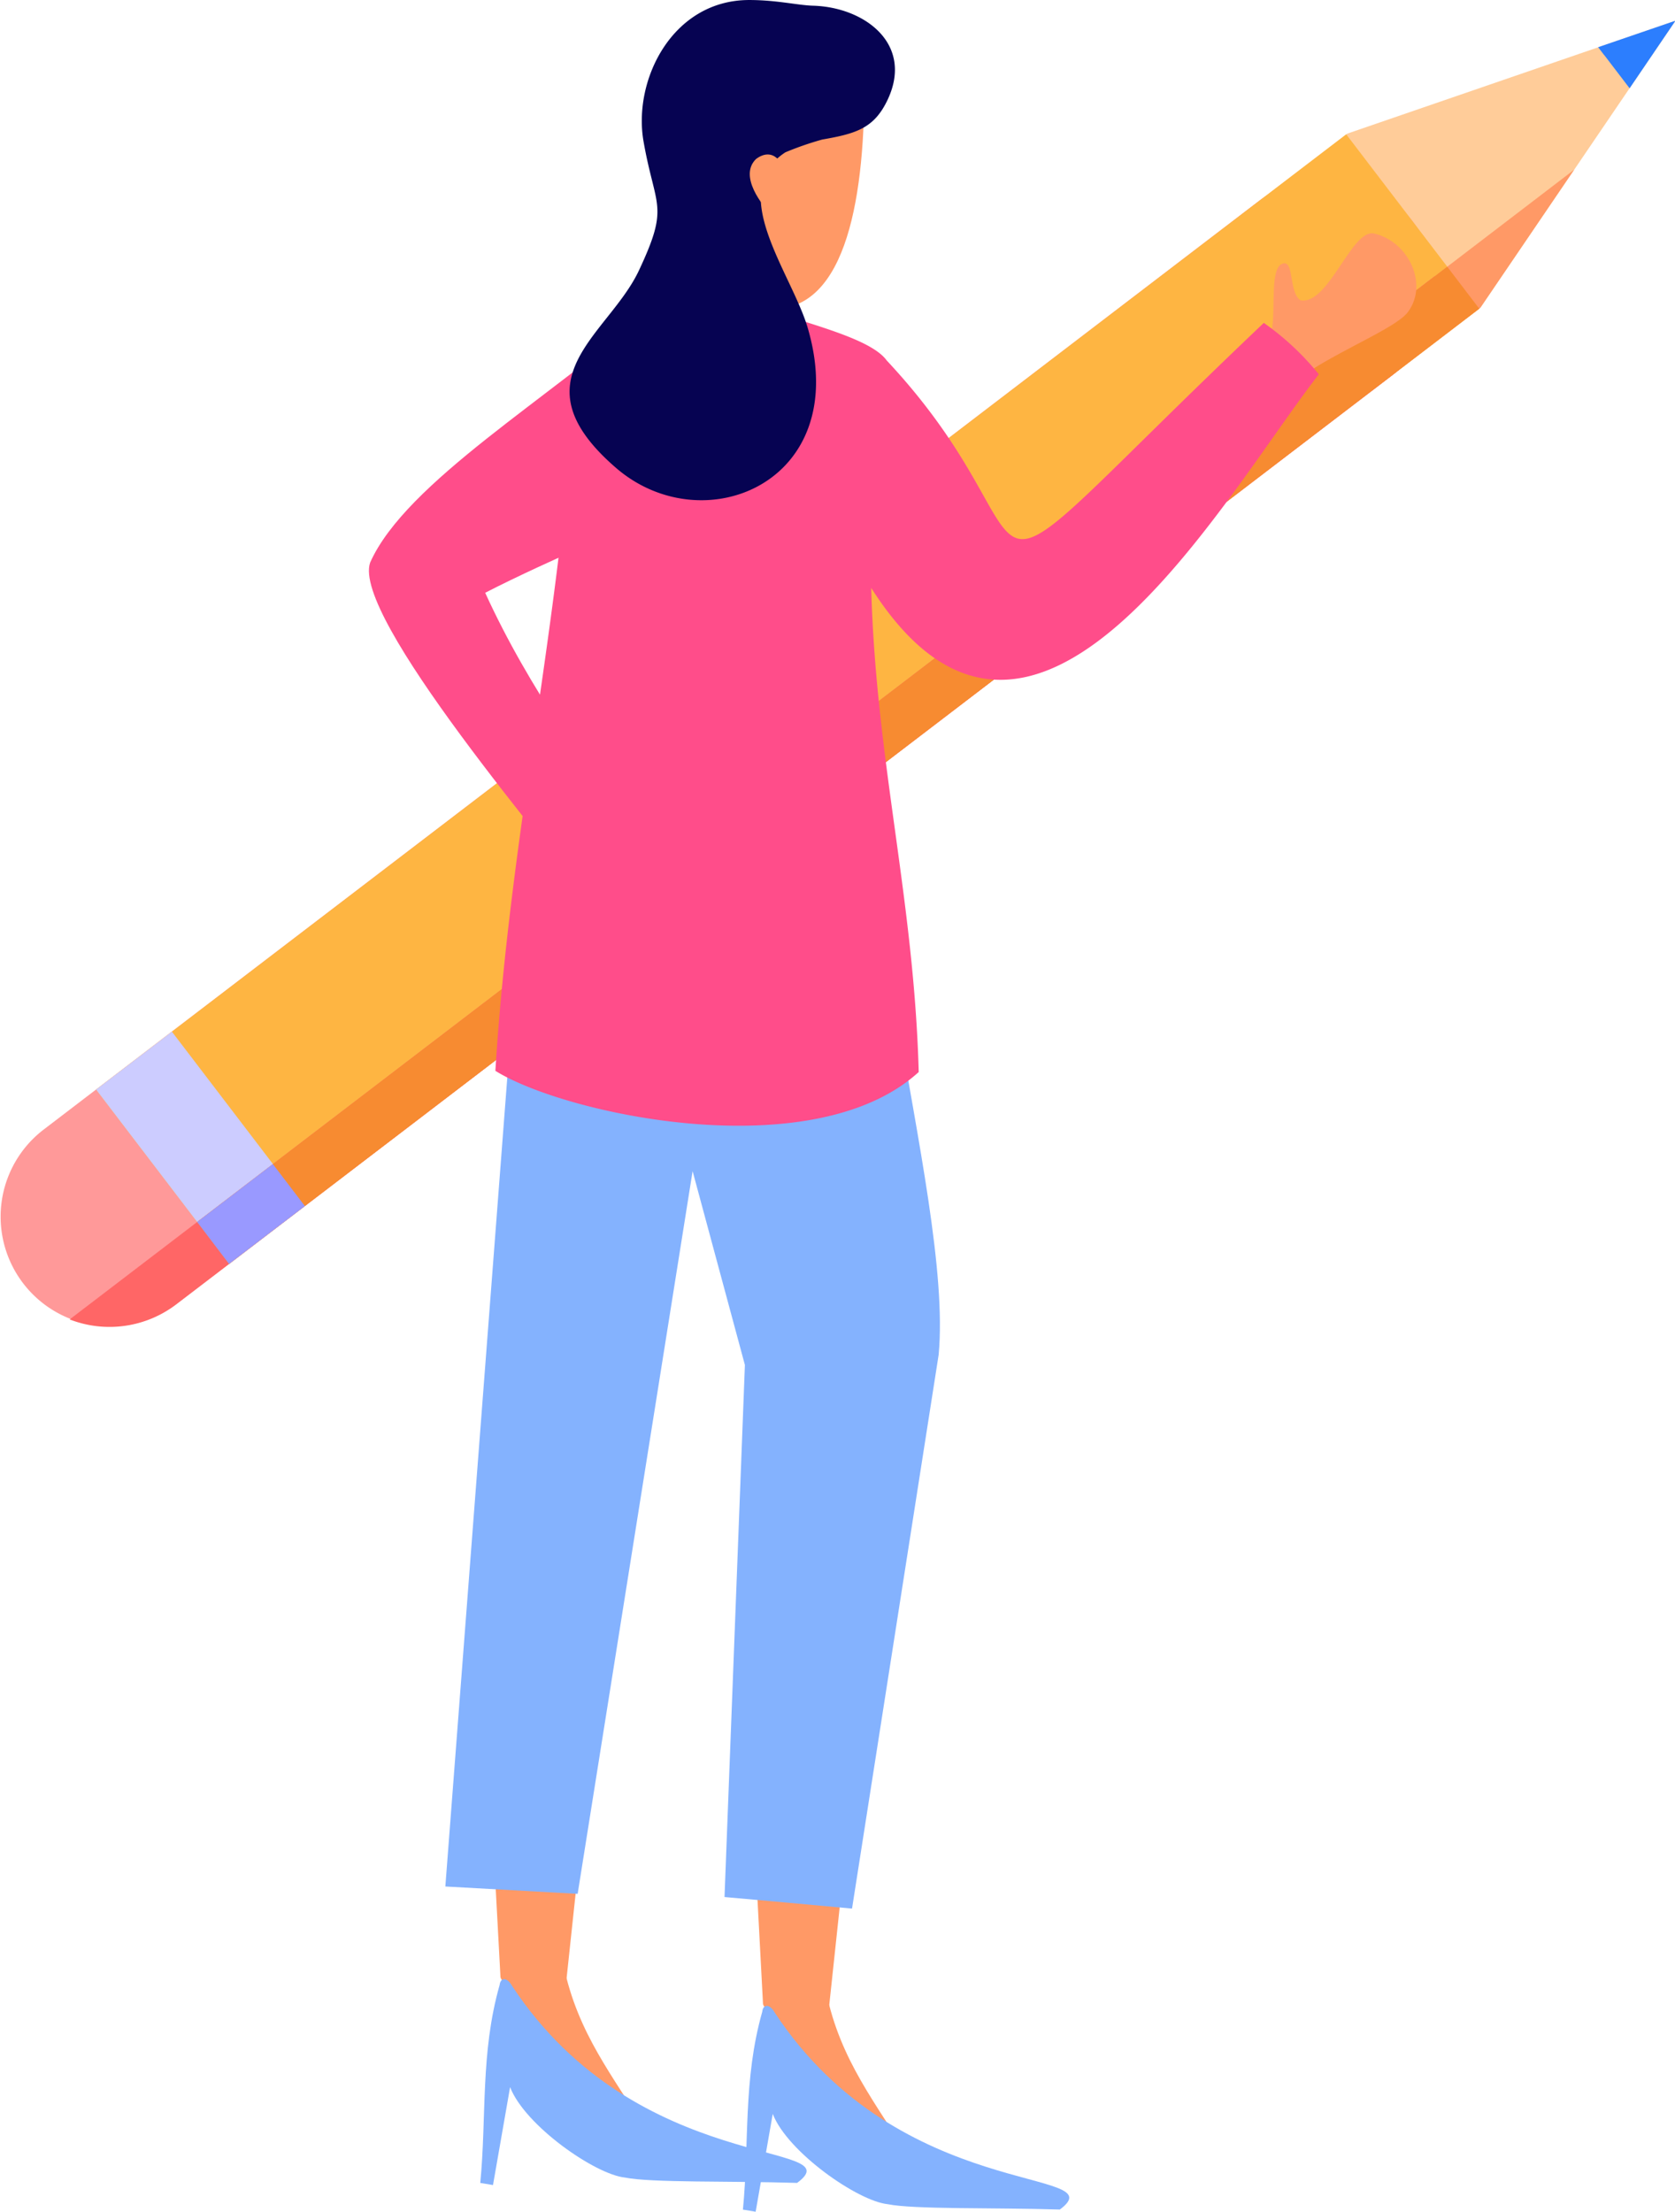
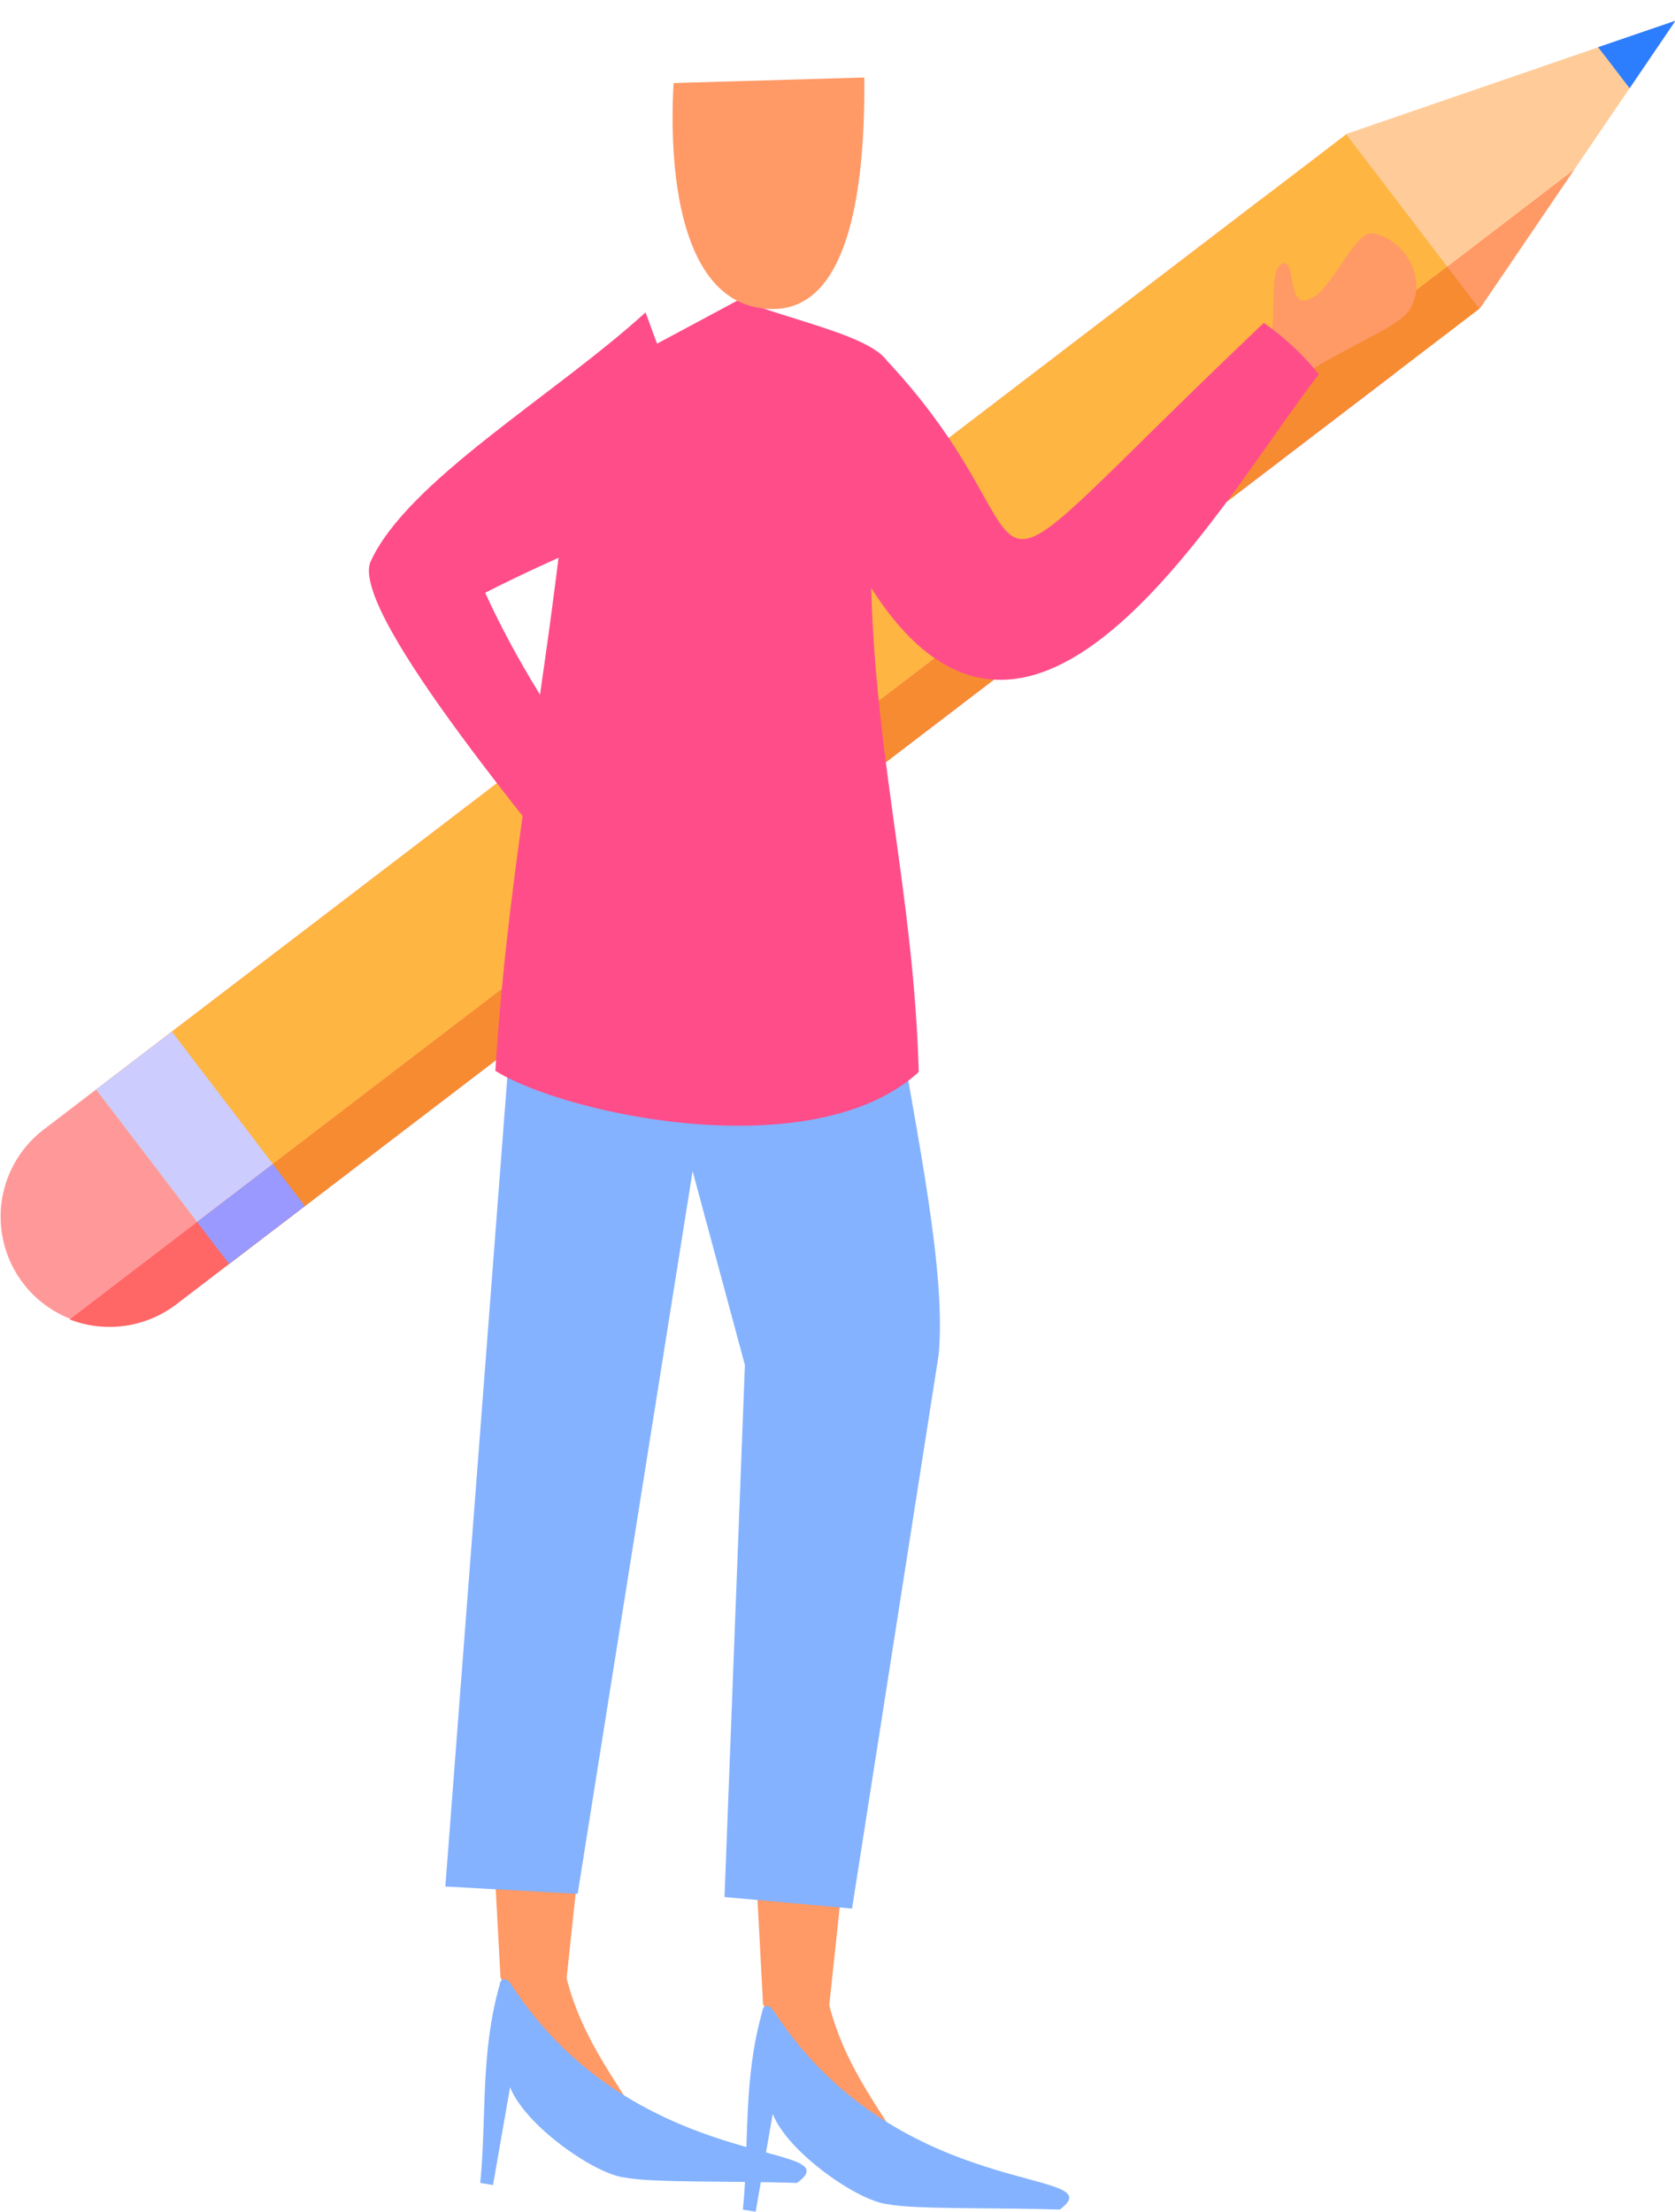
<svg xmlns="http://www.w3.org/2000/svg" width="125.077" height="165.081" viewBox="0 0 125.077 165.081">
  <defs>
    <clipPath id="a">
      <rect width="125.077" height="165.081" fill="none" />
    </clipPath>
  </defs>
  <g transform="translate(0 0.001)">
    <path d="M622.784,18.819l-8.18,6.244,4.957,6.479.022.033,4.957,6.49,8.169-6.244,14.535-21.372-.022-.034Z" transform="translate(-522.168 -8.85)" fill="#fc9" />
    <g transform="translate(0 -0.001)">
      <g transform="translate(0 0)" clip-path="url(#a)">
        <path d="M94.014,90.264,3.21,159.618a8.187,8.187,0,0,0,9.936,13.014l90.816-69.354a8.19,8.19,0,0,0-9.948-13.014" transform="translate(0 -75.27)" fill="#f99" fill-rule="evenodd" />
        <rect width="117.469" height="16.373" transform="translate(7.171 81.327) rotate(-37.371)" fill="#feb542" />
        <rect width="7.121" height="16.373" transform="matrix(0.795, -0.607, 0.607, 0.795, 7.174, 81.324)" fill="#ccf" />
        <path d="M795.81,15.439l-1.88-2.462-.034-.034-.436-.571,5.718-1.958.022.034Z" transform="translate(-674.123 -8.849)" fill="#2c7efe" fill-rule="evenodd" />
        <path d="M682.381,84.219,664.825,97.635l2.383,3.133,8.168-6.244Z" transform="translate(-564.835 -71.552)" fill="#f96" fill-rule="evenodd" />
        <path d="M136.5,137.191,34.589,215.038a8.2,8.2,0,0,0,7.945-1.119l90.815-69.354a8.192,8.192,0,0,0,3.156-7.374" transform="translate(-29.387 -116.557)" fill="#f66" fill-rule="evenodd" />
        <path d="M191.247,132.355,97.9,203.656l2.383,3.133,93.355-71.3Z" transform="translate(-83.178 -112.449)" fill="#f78b31" fill-rule="evenodd" />
        <path d="M103.553,577.708,97.9,582.028l2.383,3.133,5.662-4.319Z" transform="translate(-83.178 -490.821)" fill="#99f" fill-rule="evenodd" />
        <path d="M630.229,125.236l.179-2.216c.313-1.667-.2-4.89.918-5.024.75-.034.358,2.137,1.22,2.764,2.126.392,3.838-5.416,5.528-4.979,2.529.6,3.995,3.7,2.574,5.751-.694,1.141-4.487,2.63-7.553,4.588Z" transform="translate(-535.442 -98.347)" fill="#f96" fill-rule="evenodd" />
        <path d="M247.084,959.823l4.062,3.3c1.253,4.879,4.039,8.023,6.255,11.939l-11.593-5.718Z" transform="translate(-208.838 -815.465)" fill="#f96" fill-rule="evenodd" />
        <path d="M251.261,911.648l-6.568-.7.571,10.574c.392,1.22,4.756,2.16,4.935.078Z" transform="translate(-207.891 -773.936)" fill="#f96" fill-rule="evenodd" />
        <path d="M262.1,997.383c4.3-3.178-11.872-.437-21.272-14.692-.392-.7-.873-.66-.94-.078-1.444,5.08-.962,9.847-1.444,14.77l.951.157q.638-3.642,1.276-7.307c1.108,2.865,6.344,6.512,8.571,6.747,1.981.4,7.833.246,12.857.4" transform="translate(-202.581 -834.45)" fill="#84b2fe" fill-rule="evenodd" />
        <path d="M377.5,973.066l4.062,3.3c1.253,4.879,4.039,8.023,6.255,11.939l-11.593-5.718Z" transform="translate(-319.644 -826.716)" fill="#f96" fill-rule="evenodd" />
        <path d="M381.682,924.891l-6.568-.7.56,10.585c.4,1.208,4.767,2.148,4.946.067Z" transform="translate(-318.697 -785.188)" fill="#f96" fill-rule="evenodd" />
        <path d="M392.519,1010.65c4.3-3.178-11.872-.436-21.272-14.692-.392-.7-.884-.649-.94-.078-1.444,5.08-.962,9.847-1.444,14.77l.951.157c.425-2.428.851-4.868,1.276-7.3,1.108,2.853,6.345,6.5,8.571,6.736,1.981.4,7.833.246,12.857.4" transform="translate(-313.387 -845.726)" fill="#84b2fe" fill-rule="evenodd" />
        <path d="M235.811,370.581l18.933,19.526c1.656,9.858,3.771,19.761,3.2,25.859L251.477,457.3c-3.178-.291-6.344-.582-9.522-.862l1.522-39.712-3.905-14.468L230.988,456.2l-9.88-.548,4.979-64.979Z" transform="translate(-187.853 -314.845)" fill="#84b2fe" fill-rule="evenodd" />
        <path d="M208.637,168.105q-2.4-6.529-4.812-13.058c-6.859,6.233-17.892,12.644-20.567,18.676-1.354,3.984,13.148,20.992,18.608,27.941.917-2.1,1.69-3.581,2.607-5.684-4.756-6.6-9.332-12.8-12.622-20.007,4.722-2.439,12.051-5.427,16.785-7.866" transform="translate(-155.621 -131.728)" fill="#ff4d8a" fill-rule="evenodd" />
        <path d="M251.865,155.24q6.16-3.29,12.309-6.591c3.67,1.511,9.634,2.652,11,4.543,14.155,15.117,2.764,21.316,28.164-2.8a20.223,20.223,0,0,1,4.107,3.838c-7.217,9.276-21.272,35-33.424,15.945.347,12.9,3.2,23.23,3.547,36.132-7.866,7.161-26.352,3.189-31.611-.089,1.085-17.624,4.834-33.356,5.908-50.98" transform="translate(-208.965 -126.292)" fill="#ff4d8a" fill-rule="evenodd" />
        <path d="M334.014,38.877l14.244-.414c.078,8.582-1.231,17.478-7.016,17.277-6.389-.19-7.643-9.243-7.229-16.863" transform="translate(-283.717 -32.678)" fill="#f96" fill-rule="evenodd" />
-         <path d="M301.655,10.417c2.574-.448,3.916-.85,4.924-3.032,1.9-4.129-1.757-6.848-5.584-6.96C299.82.391,298.276,0,296.217,0c-5.74,0-8.706,5.975-7.889,10.574.884,5.013,1.947,4.722-.347,9.612-2.271,4.834-9.366,8.112-1.723,14.726,6.535,5.662,17.691,1.085,14.334-10.418-1.2-4.107-6.154-10.194-1.678-13.125a23.34,23.34,0,0,1,2.741-.951" transform="translate(-240.27 0.001)" fill="#060352" fill-rule="evenodd" />
        <path d="M373.867,81.158l1.041-2.853c-.1-1.052-.918-2.227-2.171-1.309-1.332,1.287.5,3.514,1.13,4.162" transform="translate(-316.275 -65.135)" fill="#f96" fill-rule="evenodd" />
      </g>
    </g>
  </g>
</svg>